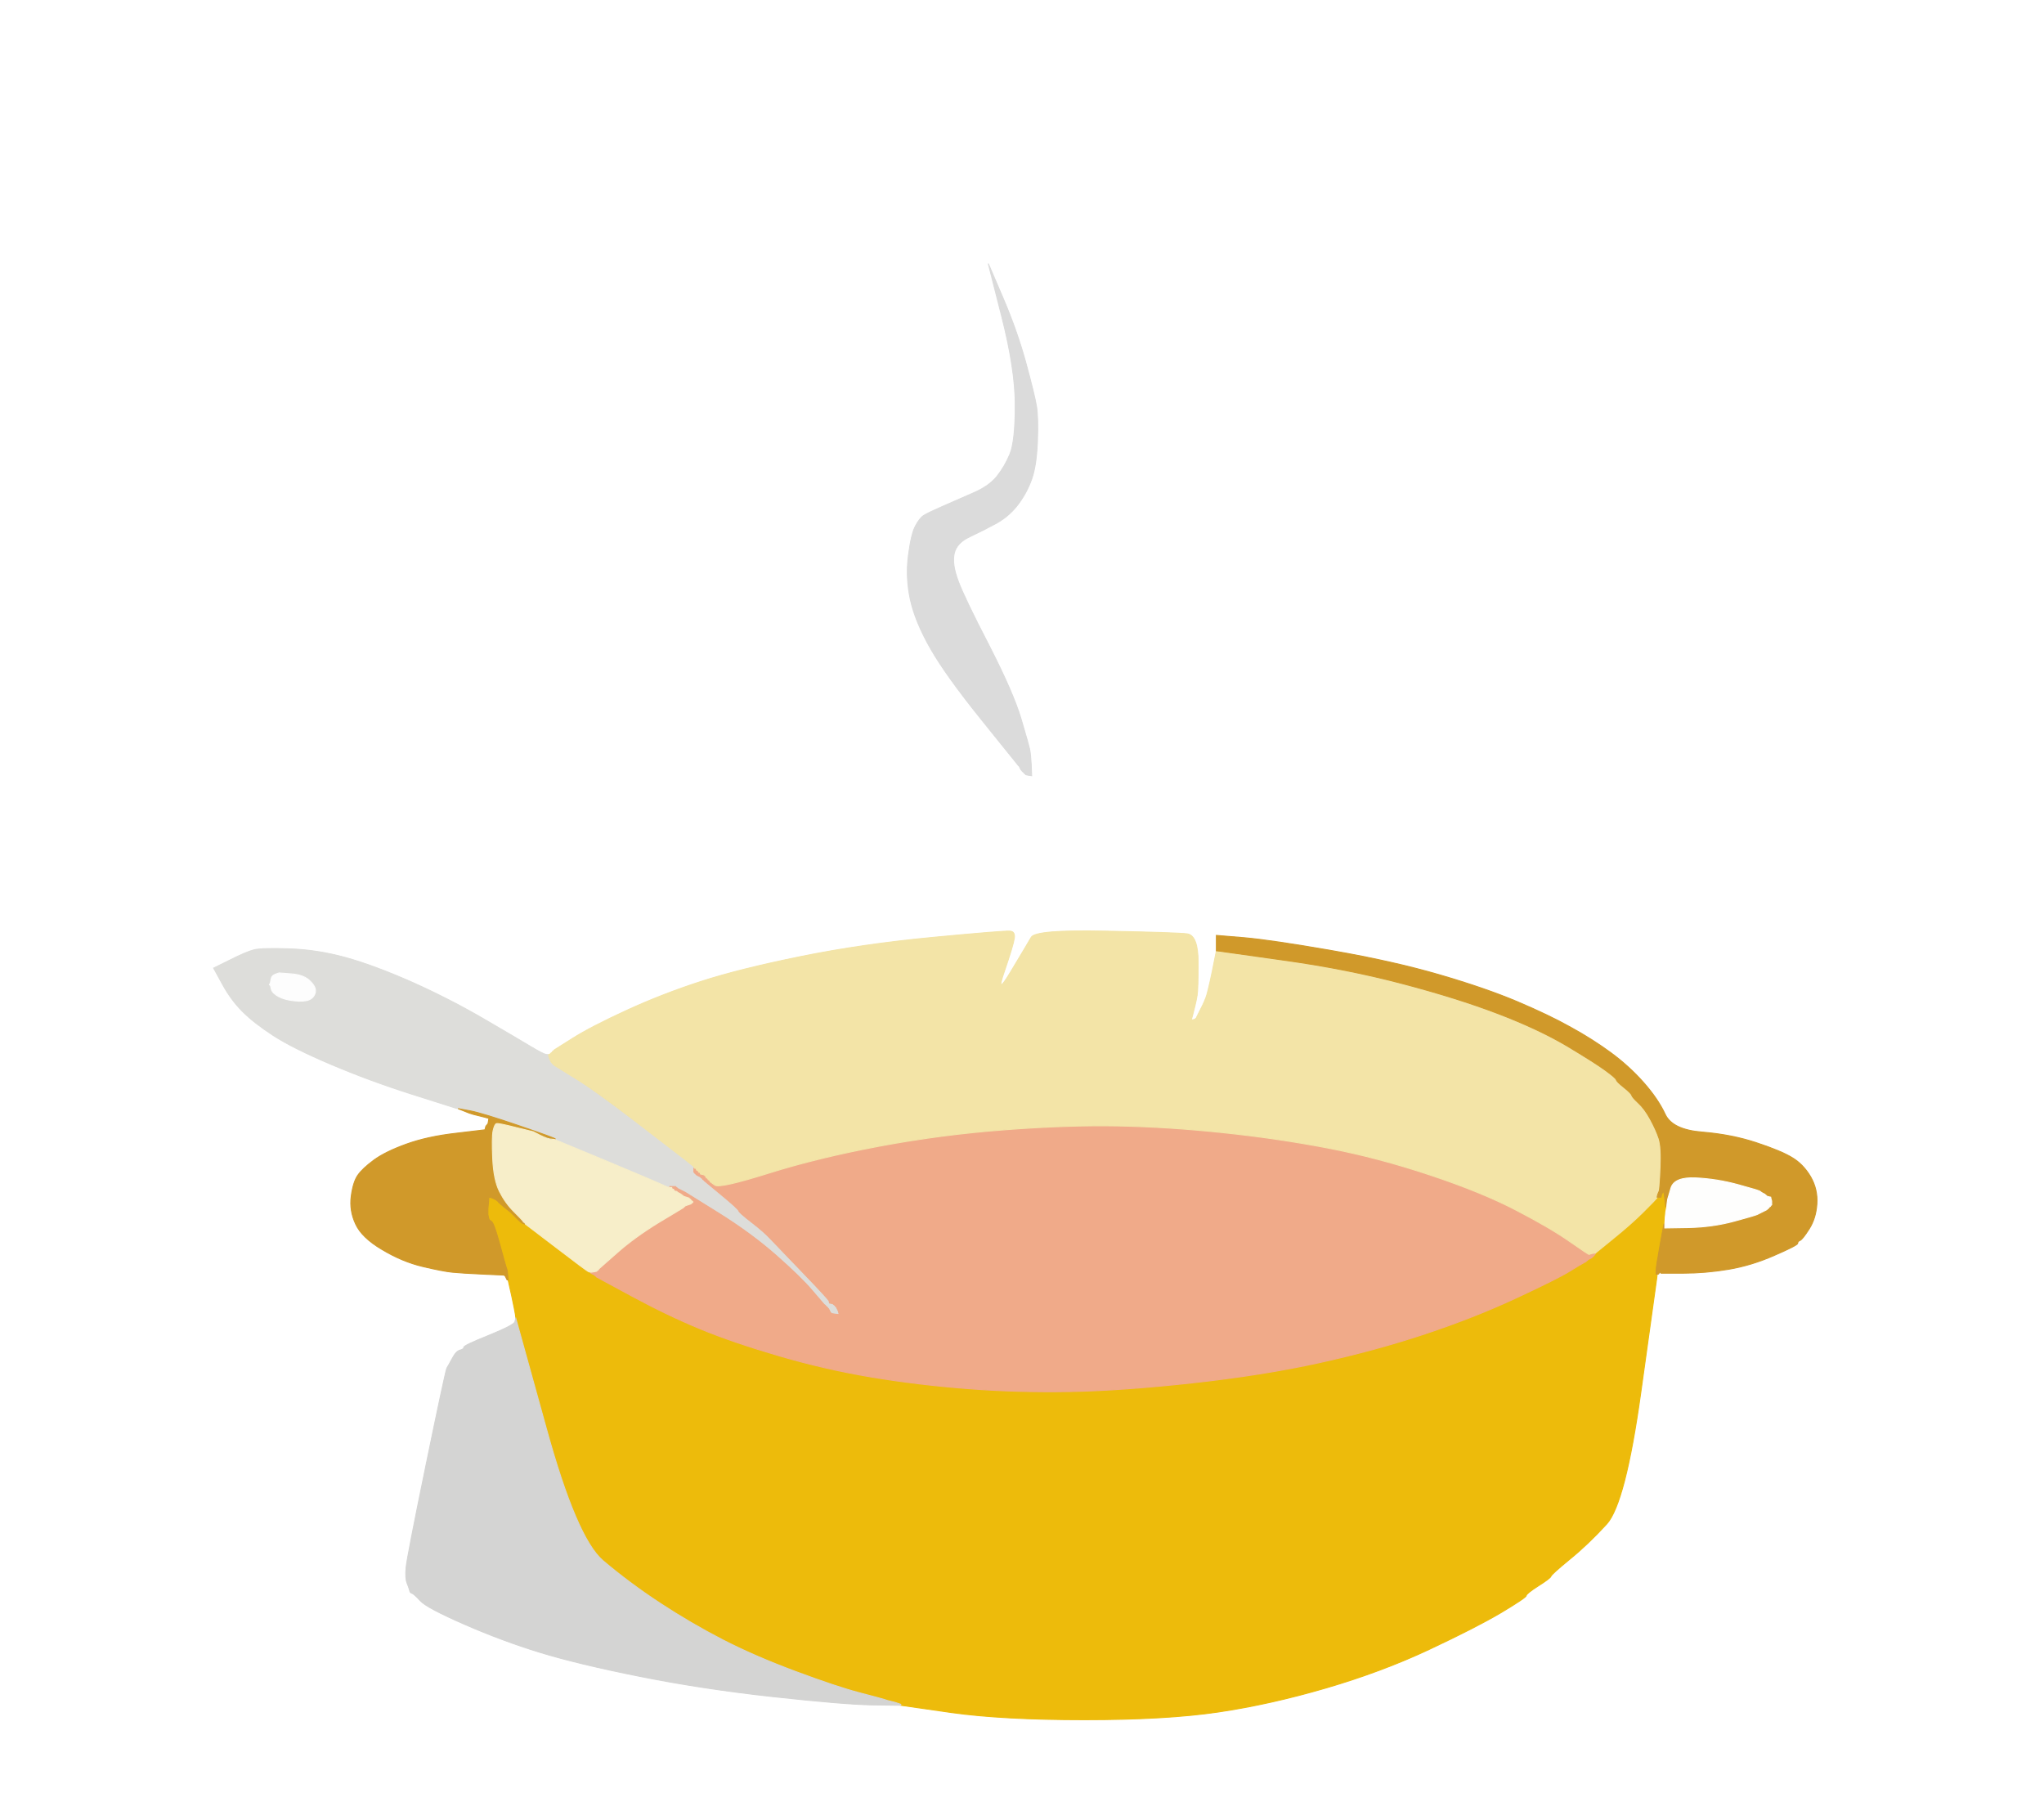
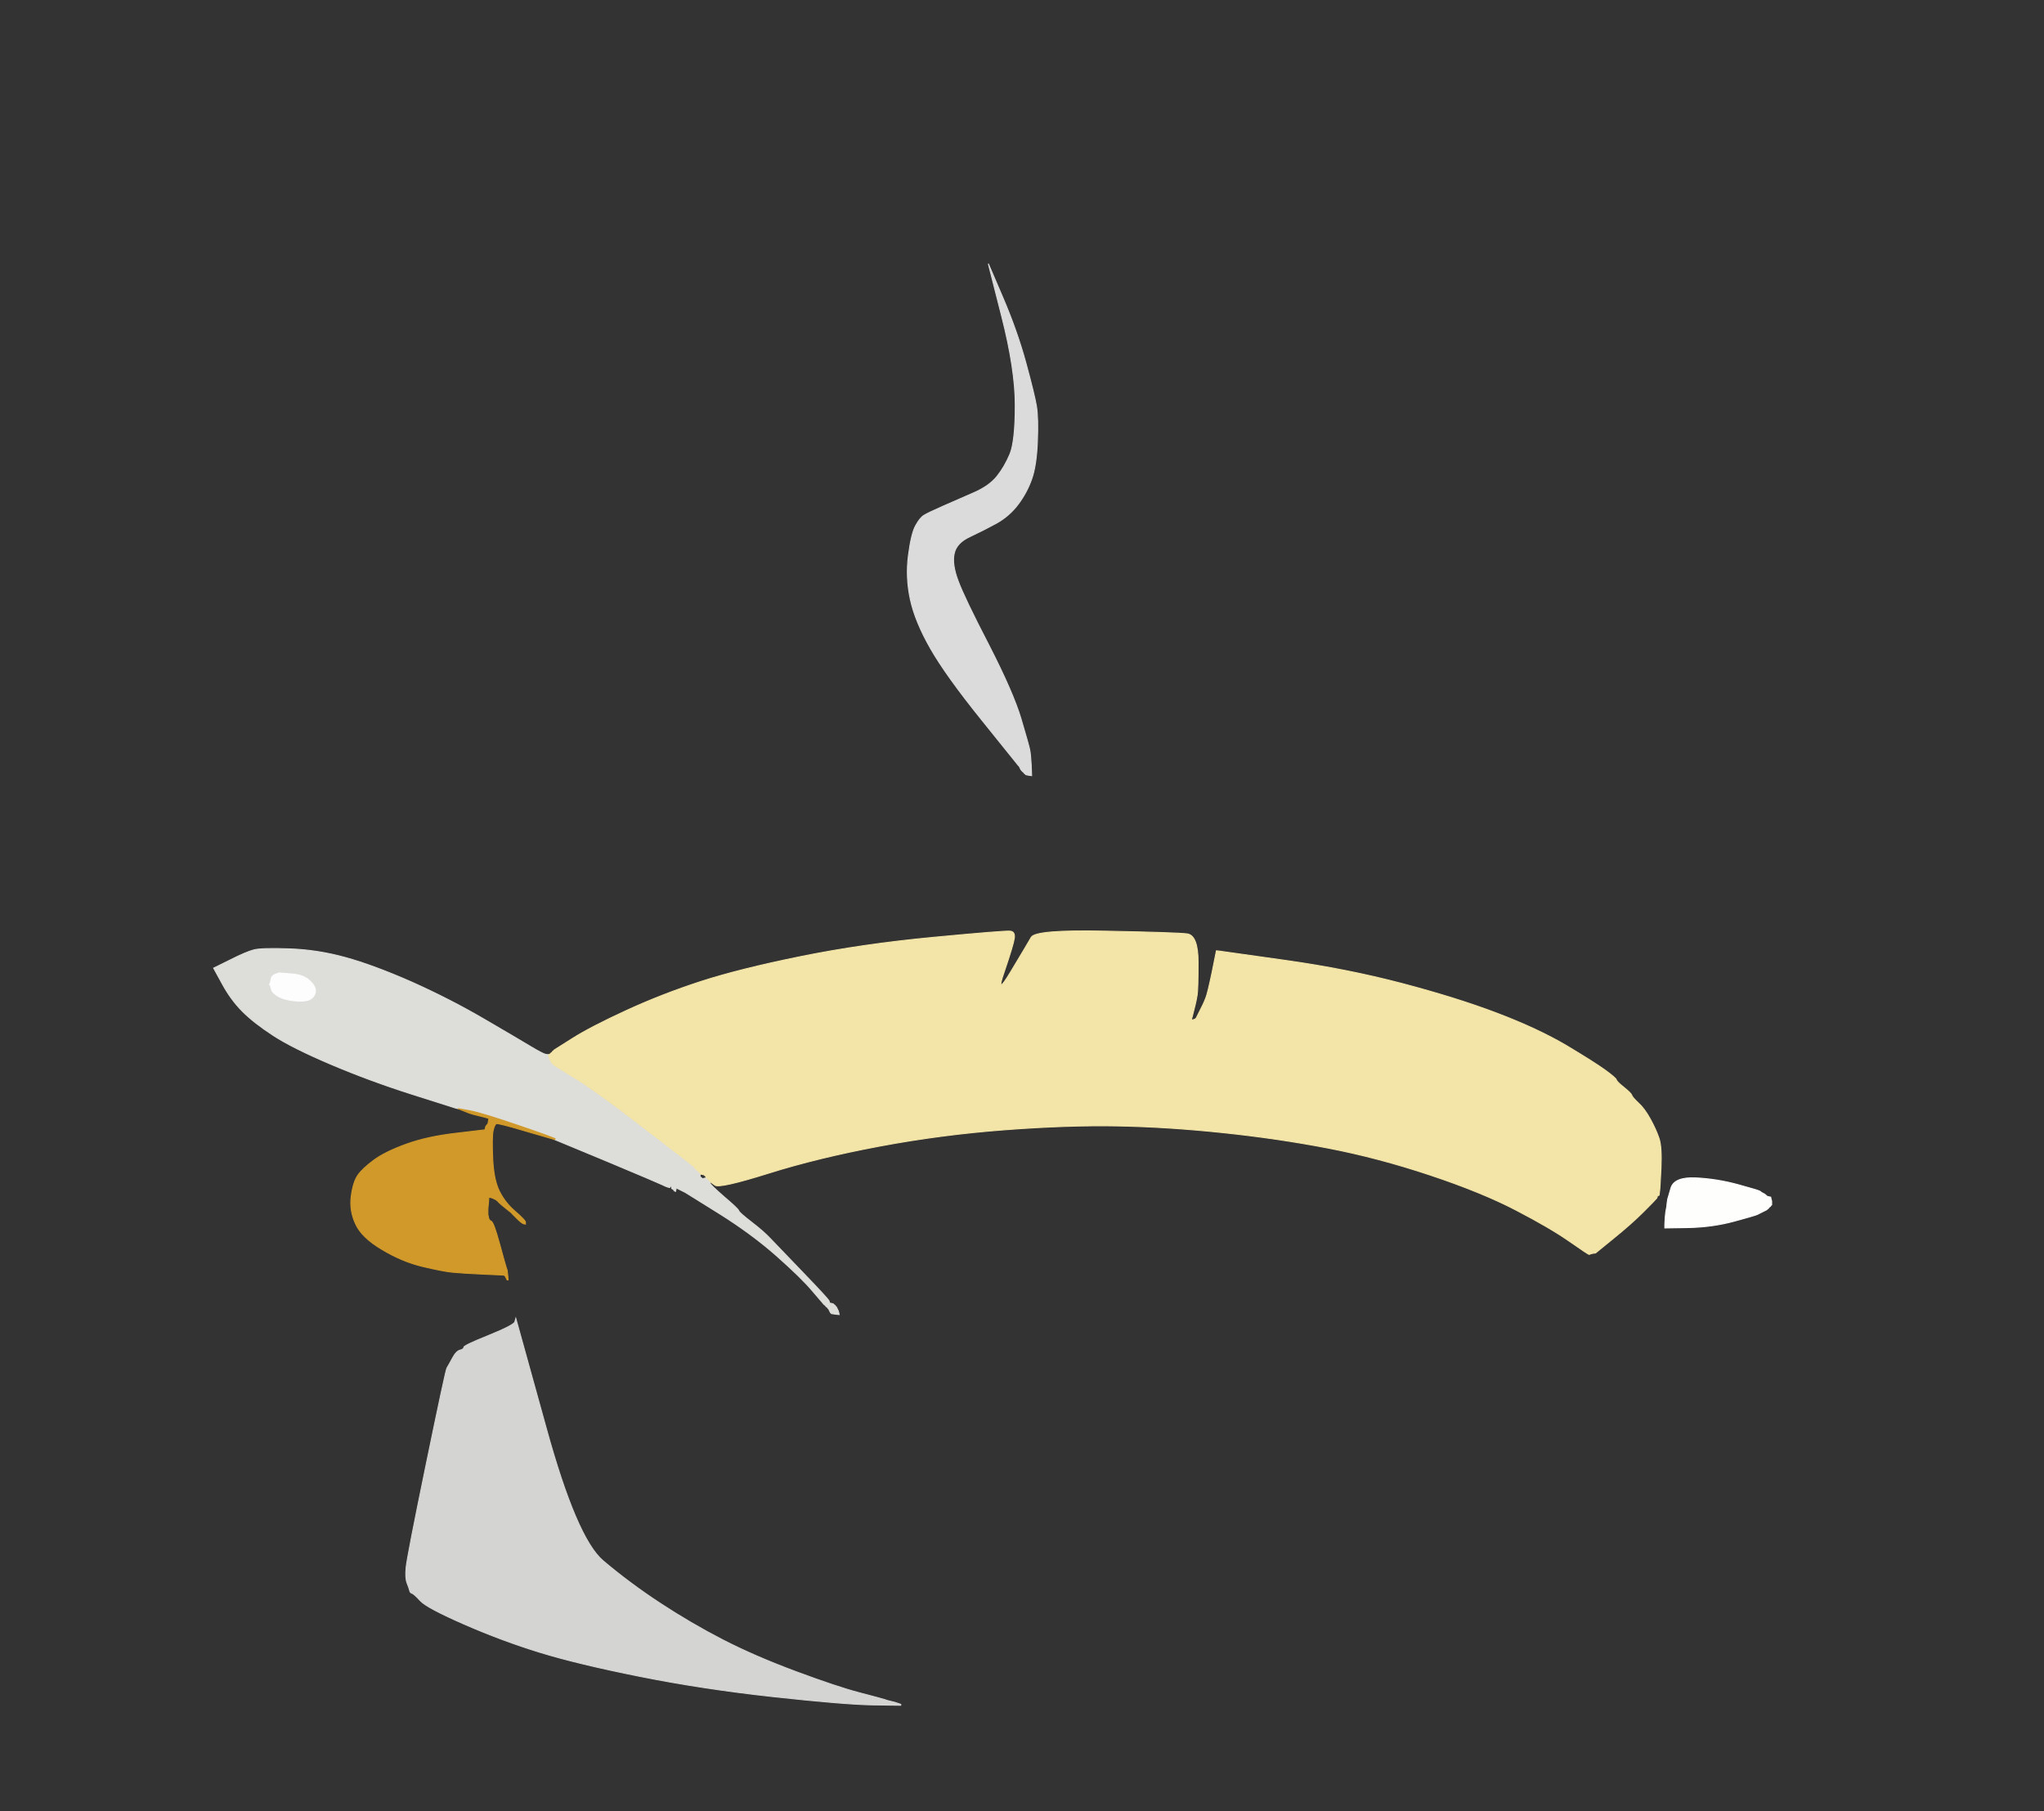
<svg xmlns="http://www.w3.org/2000/svg" width="1062" height="941">
  <rect width="100%" height="100%" fill="#333333" stroke="none" />
-   <path style="opacity:1;fill:#FFFFFF;fill-rule:evenodd;stroke:#FFFFFF;stroke-width:0.5px;stroke-linecap:butt;stroke-linejoin:miter;stroke-opacity:1;" d="M 0.0 470.5 L 0.0 0.0 L 531.0 0.0 L 1062.0 0.0 L 1062.0 470.5 L 1062.0 941.0 L 531.0 941.0 L 0.0 941.0 L 0.0 470.5 z  M 520.5 164.5 L 513.5 137.0 L 521.0 154.5 Q 528.5 172.0 533.0 188.5 Q 537.5 205.0 538.5 211.0 Q 539.5 217.0 539.0 229.5 Q 538.5 242.0 536.0 249.0 Q 533.5 256.0 529.0 262.0 Q 524.5 268.0 517.8 271.8 Q 511.0 275.5 504.0 278.8 Q 497.0 282.0 495.8 287.5 Q 494.5 293.0 497.8 301.8 Q 501.0 310.5 513.8 335.2 Q 526.5 360.0 530.5 373.5 Q 534.5 387.0 535.0 389.5 Q 535.5 392.0 535.8 397.5 L 536.0 403.0 L 534.5 402.8 L 533.0 402.5 L 532.8 402.2 L 532.5 402.0 L 532.2 401.8 L 532.0 401.5 L 531.8 401.2 L 531.5 401.0 L 531.2 400.8 L 531.0 400.5 L 530.8 400.2 L 530.5 400.0 L 530.0 399.0 L 529.5 398.0 L 529.2 397.8 Q 529.0 397.5 510.2 374.2 Q 491.5 351.0 483.5 337.0 Q 475.5 323.0 473.0 311.5 Q 470.5 300.0 472.0 288.5 Q 473.5 277.0 475.8 273.0 Q 478.0 269.0 480.0 267.8 Q 482.0 266.5 490.0 263.0 Q 498.0 259.5 506.0 256.0 Q 514.0 252.5 518.0 247.5 Q 522.0 242.5 524.8 235.8 Q 527.5 229.0 527.5 210.5 Q 527.5 192.0 520.5 164.5 z  M 621.0 522.0 L 620.5 524.0 L 620.0 526.0 L 619.5 528.0 L 619.2 529.0 L 619.0 530.0 L 620.0 529.8 L 621.0 529.5 L 621.2 529.2 L 621.5 529.0 L 622.0 528.0 L 622.5 527.0 L 623.0 526.0 L 623.5 525.0 L 624.0 524.0 L 624.5 523.0 L 625.0 522.0 Q 625.5 521.0 626.5 518.5 Q 627.5 516.0 629.8 505.0 L 632.0 494.0 L 632.0 490.0 L 632.0 486.0 L 646.5 487.2 Q 661.0 488.5 692.5 494.0 Q 724.0 499.5 748.0 506.5 Q 772.0 513.5 788.5 520.5 Q 805.0 527.5 816.2 533.8 Q 827.5 540.0 837.0 547.0 Q 846.5 554.0 854.0 562.5 Q 861.5 571.0 865.2 579.0 Q 869.0 587.0 884.5 588.2 Q 900.0 589.5 912.8 593.8 Q 925.5 598.0 931.2 601.5 Q 937.0 605.0 940.8 611.5 Q 944.5 618.0 944.0 625.5 Q 943.5 633.0 940.0 638.5 Q 936.5 644.0 935.2 644.5 Q 934.0 645.0 934.0 646.0 Q 934.0 647.0 922.0 652.2 Q 910.0 657.5 898.0 659.5 Q 886.0 661.5 874.5 661.5 L 863.0 661.5 L 862.8 661.2 L 862.5 661.0 L 862.2 661.2 L 862.0 661.5 L 861.8 661.8 L 861.5 662.0 L 861.2 662.0 L 861.0 662.0 L 860.8 664.0 Q 860.5 666.0 852.5 723.5 Q 844.5 781.0 834.8 791.8 Q 825.0 802.5 815.5 810.2 Q 806.0 818.0 805.8 819.0 Q 805.5 820.0 799.2 824.0 Q 793.0 828.0 793.0 829.0 Q 793.0 830.0 780.0 837.8 Q 767.0 845.5 742.5 857.0 Q 718.0 868.5 689.0 877.0 Q 660.0 885.5 633.0 889.5 Q 606.0 893.5 563.5 893.5 Q 521.0 893.5 494.5 889.8 L 468.0 886.0 L 453.0 885.8 Q 438.0 885.5 401.5 881.5 Q 365.0 877.5 332.5 871.0 Q 300.0 864.5 280.5 858.5 Q 261.0 852.5 241.5 844.0 Q 222.0 835.5 218.5 831.8 Q 215.0 828.0 214.0 827.8 Q 213.0 827.5 212.8 826.2 Q 212.5 825.0 211.5 822.5 Q 210.5 820.0 211.0 814.5 Q 211.5 809.0 221.5 760.5 Q 231.5 712.0 232.2 710.8 Q 233.0 709.5 235.0 705.8 Q 237.0 702.0 239.0 701.5 Q 241.0 701.0 241.0 700.0 Q 241.0 699.0 254.0 693.8 Q 267.0 688.5 267.5 686.8 L 268.0 685.0 L 267.8 683.0 Q 267.5 681.0 265.8 673.0 L 264.0 665.0 L 263.8 665.0 L 263.5 665.0 L 263.0 664.0 L 262.5 663.0 L 262.2 662.8 L 262.0 662.5 L 251.0 662.0 Q 240.0 661.5 235.0 661.0 Q 230.0 660.5 219.5 658.0 Q 209.0 655.5 198.5 649.2 Q 188.0 643.0 184.8 636.0 Q 181.5 629.0 182.5 621.5 Q 183.5 614.0 186.0 610.5 Q 188.5 607.0 194.2 602.8 Q 200.0 598.5 211.0 594.5 Q 222.0 590.5 237.0 588.8 L 252.0 587.0 L 252.2 586.0 L 252.5 585.0 L 252.8 584.8 L 253.0 584.5 L 253.2 584.2 L 253.5 584.0 L 253.8 582.5 L 254.0 581.0 L 253.0 580.8 L 252.0 580.5 L 250.0 580.0 L 248.0 579.5 L 246.0 579.0 Q 244.0 578.5 241.0 577.2 L 238.0 576.0 L 237.0 575.8 Q 236.0 575.5 214.0 568.5 Q 192.0 561.5 172.0 553.0 Q 152.0 544.5 142.0 538.0 Q 132.0 531.5 126.0 525.5 Q 120.0 519.5 115.5 511.2 L 111.0 503.0 L 119.5 498.8 Q 128.0 494.5 132.0 493.5 Q 136.0 492.5 150.5 493.0 Q 165.0 493.5 179.5 497.5 Q 194.0 501.5 213.8 510.2 Q 233.5 519.0 251.5 529.5 Q 269.5 540.0 275.8 543.8 Q 282.0 547.5 283.5 547.8 L 285.0 548.0 L 285.5 547.8 L 286.0 547.5 L 286.2 547.2 L 286.5 547.0 L 286.8 546.8 L 287.0 546.5 L 287.2 546.2 L 287.5 546.0 L 287.8 545.8 L 288.0 545.5 L 297.5 539.5 Q 307.0 533.5 325.5 525.0 Q 344.0 516.5 364.0 510.0 Q 384.0 503.5 416.0 497.0 Q 448.0 490.5 485.0 487.0 Q 522.0 483.5 524.8 483.8 Q 527.5 484.0 527.0 487.5 Q 526.5 491.0 521.8 504.8 Q 517.0 518.5 525.2 504.8 Q 533.5 491.0 535.8 487.0 Q 538.0 483.0 574.5 483.8 Q 611.0 484.5 616.8 485.2 Q 622.5 486.0 622.5 500.0 Q 622.5 514.0 622.0 517.0 Q 621.5 520.0 621.0 522.0 z  " />
  <path style="opacity:1;fill:#DDDDDA;fill-rule:evenodd;stroke:#DDDDDA;stroke-width:0.5px;stroke-linecap:butt;stroke-linejoin:miter;stroke-opacity:1;" d="M 283.5 547.8 L 285.0 548.0 L 285.2 549.0 L 285.5 550.0 L 286.0 551.0 L 286.5 552.0 L 286.8 552.2 L 287.0 552.5 L 287.2 552.8 L 287.5 553.0 L 287.8 553.2 L 288.0 553.5 L 295.2 557.8 Q 302.5 562.0 322.0 576.5 Q 341.5 591.0 352.5 599.5 Q 363.5 608.0 363.8 609.0 L 364.0 610.0 L 363.8 610.5 Q 363.5 611.0 363.8 611.2 L 364.0 611.5 L 364.2 611.8 L 364.5 612.0 L 364.8 612.2 L 365.0 612.5 L 365.8 612.2 Q 366.5 612.0 366.8 612.0 L 367.0 612.0 L 367.2 612.0 Q 367.5 612.0 367.8 612.5 L 368.0 613.0 L 368.2 613.0 Q 368.5 613.0 368.8 613.5 L 369.0 614.0 L 369.0 614.8 Q 369.0 615.5 376.2 621.8 Q 383.5 628.0 383.8 629.0 Q 384.0 630.0 390.5 635.0 Q 397.0 640.0 400.5 643.8 Q 404.0 647.5 417.2 661.2 Q 430.5 675.0 430.8 676.0 L 431.0 677.0 L 432.0 677.2 L 433.0 677.5 L 433.2 677.8 L 433.5 678.0 L 433.8 678.2 L 434.0 678.5 L 434.2 678.8 L 434.5 679.0 L 435.0 680.0 L 435.5 681.0 L 435.8 682.0 L 436.0 683.0 L 434.0 682.8 L 432.0 682.5 L 431.8 682.2 L 431.5 682.0 L 431.0 681.0 L 430.5 680.0 L 430.2 679.8 L 430.0 679.5 L 429.8 679.2 L 429.5 679.0 L 429.2 678.8 L 429.0 678.5 L 428.8 678.2 L 428.5 678.0 L 428.2 677.8 Q 428.0 677.5 422.2 670.8 Q 416.5 664.0 403.5 652.5 Q 390.5 641.0 373.2 630.2 L 356.0 619.5 L 355.0 619.0 L 354.0 618.5 L 353.0 618.0 L 352.0 617.5 L 351.8 617.2 L 351.5 617.0 L 351.2 618.0 L 351.0 619.0 L 350.5 618.8 Q 350.0 618.5 350.0 618.2 L 350.0 618.0 L 349.5 617.8 L 349.0 617.5 L 349.0 617.2 L 349.0 617.0 L 348.8 616.5 Q 348.5 616.0 348.2 616.5 L 348.0 617.0 L 347.0 616.8 Q 346.0 616.5 344.0 615.5 Q 342.0 614.5 315.0 603.2 L 288.0 592.0 L 288.5 591.8 Q 289.0 591.5 283.0 589.8 L 277.0 588.0 L 277.0 587.8 Q 277.0 587.5 264.0 583.0 Q 251.0 578.5 244.5 577.2 L 238.0 576.0 L 237.0 575.8 Q 236.0 575.5 214.0 568.5 Q 192.0 561.5 172.0 553.0 Q 152.0 544.5 142.0 538.0 Q 132.0 531.5 126.0 525.5 Q 120.0 519.5 115.5 511.2 L 111.0 503.0 L 119.5 498.8 Q 128.0 494.5 132.0 493.5 Q 136.0 492.5 150.5 493.0 Q 165.0 493.5 179.5 497.5 Q 194.0 501.5 213.8 510.2 Q 233.5 519.0 251.5 529.5 Q 269.5 540.0 275.8 543.8 Q 282.0 547.5 283.5 547.8 z  M 143.0 506.2 L 145.0 505.5 L 151.5 506.0 Q 158.0 506.5 161.2 509.8 Q 164.5 513.0 163.8 515.8 Q 163.0 518.5 160.5 519.5 Q 158.0 520.5 153.0 520.0 Q 148.0 519.5 144.8 517.8 Q 141.5 516.0 141.0 514.0 L 140.5 512.0 L 140.2 511.8 L 140.0 511.5 L 140.2 511.2 Q 140.5 511.0 140.8 509.0 Q 141.0 507.0 143.0 506.2 z  " />
-   <path style="opacity:1;fill:#EDBB0B;fill-rule:evenodd;stroke:#EDBB0B;stroke-width:0.5px;stroke-linecap:butt;stroke-linejoin:miter;stroke-opacity:1;" d="M 863.8 619.8 L 864.0 619.5 L 864.2 619.2 L 864.5 619.0 L 865.0 623.0 L 865.5 627.0 L 865.8 627.0 L 866.0 627.0 L 865.8 628.0 Q 865.5 629.0 865.2 632.5 L 865.0 636.0 L 864.8 636.0 L 864.5 636.0 L 862.5 647.0 Q 860.5 658.0 860.5 660.0 L 860.5 662.0 L 860.8 662.0 L 861.0 662.0 L 860.8 664.0 Q 860.5 666.0 852.5 723.5 Q 844.5 781.0 834.8 791.8 Q 825.0 802.5 815.5 810.2 Q 806.0 818.0 805.8 819.0 Q 805.5 820.0 799.2 824.0 Q 793.0 828.0 793.0 829.0 Q 793.0 830.0 780.0 837.8 Q 767.0 845.5 742.5 857.0 Q 718.0 868.5 689.0 877.0 Q 660.0 885.5 633.0 889.5 Q 606.0 893.5 563.5 893.5 Q 521.0 893.5 494.5 889.8 L 468.0 886.0 L 468.0 885.8 L 468.0 885.5 L 466.5 885.0 L 465.0 884.5 L 463.0 884.0 L 461.0 883.5 L 459.5 883.0 Q 458.0 882.5 446.5 879.5 Q 435.0 876.5 413.5 868.5 Q 392.0 860.5 375.5 852.0 Q 359.0 843.5 343.0 833.0 Q 327.0 822.5 313.2 810.8 Q 299.5 799.0 283.8 742.0 L 268.0 685.0 L 267.8 683.0 Q 267.5 681.0 265.8 673.0 L 264.0 665.0 L 263.8 662.5 L 263.5 660.0 L 263.0 658.5 Q 262.5 657.0 259.5 646.0 Q 256.5 635.0 255.2 634.5 Q 254.0 634.0 253.8 632.5 L 253.5 631.0 L 253.5 629.5 L 253.5 628.0 L 253.5 625.0 L 253.5 622.0 L 253.2 621.0 L 253.0 620.0 L 254.0 620.0 L 255.0 620.0 L 255.2 621.0 L 255.5 622.0 L 255.8 622.2 L 256.0 622.5 L 257.0 623.0 L 258.0 623.5 L 258.2 623.8 L 258.5 624.0 L 258.8 624.2 L 259.0 624.5 L 259.2 624.8 L 259.5 625.0 L 259.8 625.2 L 260.0 625.5 L 262.8 627.8 Q 265.5 630.0 265.8 630.2 L 266.0 630.5 L 268.0 632.5 Q 270.0 634.5 271.0 634.8 L 272.0 635.0 L 272.0 635.2 Q 272.0 635.5 272.5 635.8 L 273.0 636.0 L 289.0 648.2 Q 305.0 660.5 306.0 660.8 L 307.0 661.0 L 307.0 661.2 L 307.0 661.5 L 308.0 662.0 L 309.0 662.5 L 309.2 662.8 L 309.5 663.0 L 309.8 663.2 L 310.0 663.5 L 328.5 673.5 Q 347.0 683.5 364.0 690.5 Q 381.0 697.5 405.0 704.5 Q 429.0 711.5 453.0 715.5 Q 477.0 719.5 503.0 721.5 Q 529.0 723.5 556.0 723.0 Q 583.0 722.5 619.5 718.5 Q 656.0 714.5 685.5 708.0 Q 715.0 701.5 740.5 693.0 Q 766.0 684.5 787.5 674.5 Q 809.0 664.5 815.5 660.5 Q 822.0 656.5 823.0 656.0 L 824.0 655.5 L 824.2 655.2 L 824.5 655.0 L 824.8 654.8 L 825.0 654.5 L 826.0 654.0 L 827.0 653.5 L 827.2 653.2 L 827.5 653.0 L 827.8 652.8 L 828.0 652.5 L 828.2 652.2 L 828.5 652.0 L 828.8 651.5 L 829.0 651.0 L 838.2 643.5 Q 847.5 636.0 854.0 629.5 Q 860.5 623.0 860.8 622.5 L 861.0 622.0 L 861.2 622.0 Q 861.5 622.0 861.8 621.5 L 862.0 621.0 L 862.5 620.8 Q 863.0 620.5 863.2 620.2 L 863.5 620.0 L 863.8 619.8 z  " />
-   <path style="opacity:1;fill:#F0AA89;fill-rule:evenodd;stroke:#F0AA89;stroke-width:0.5px;stroke-linecap:butt;stroke-linejoin:miter;stroke-opacity:1;" d="M 827.5 651.2 L 829.0 651.0 L 828.8 651.5 L 828.5 652.0 L 828.2 652.2 L 828.0 652.5 L 827.8 652.8 L 827.5 653.0 L 827.2 653.2 L 827.0 653.5 L 826.0 654.0 L 825.0 654.5 L 824.8 654.8 L 824.5 655.0 L 824.2 655.2 L 824.0 655.5 L 823.0 656.0 Q 822.0 656.5 815.5 660.5 Q 809.0 664.5 787.5 674.5 Q 766.0 684.5 740.5 693.0 Q 715.0 701.5 685.5 708.0 Q 656.0 714.5 619.5 718.5 Q 583.0 722.5 556.0 723.0 Q 529.0 723.5 503.0 721.5 Q 477.0 719.5 453.0 715.5 Q 429.0 711.5 405.0 704.5 Q 381.0 697.5 364.0 690.5 Q 347.0 683.5 328.5 673.5 L 310.0 663.5 L 309.8 663.2 L 309.5 663.0 L 309.2 662.8 L 309.0 662.5 L 308.0 662.0 L 307.0 661.5 L 307.0 661.2 L 307.0 661.0 L 308.5 660.8 L 310.0 660.5 L 310.2 660.2 L 310.5 660.0 L 310.8 659.8 L 311.0 659.5 L 311.2 659.2 Q 311.5 659.0 320.5 651.0 Q 329.5 643.0 342.2 635.2 L 355.0 627.5 L 355.2 627.2 L 355.5 627.0 L 355.8 626.8 L 356.0 626.5 L 357.5 626.0 L 359.0 625.5 L 359.2 625.2 L 359.5 625.0 L 359.8 624.8 L 360.0 624.5 L 359.8 624.2 L 359.5 624.0 L 359.2 623.8 L 359.0 623.5 L 358.8 623.2 L 358.5 623.0 L 358.2 622.8 L 358.0 622.5 L 356.5 622.0 L 355.0 621.5 L 354.8 621.2 L 354.5 621.0 L 354.2 620.8 Q 354.0 620.5 353.0 620.0 L 352.0 619.5 L 351.8 619.2 L 351.5 619.0 L 351.2 619.0 L 351.0 619.0 L 350.8 618.5 L 350.5 618.0 L 350.2 618.0 L 350.0 618.0 L 349.5 617.8 L 349.0 617.5 L 349.0 617.2 L 349.0 617.0 L 348.5 617.0 L 348.0 617.0 L 348.0 616.8 L 348.0 616.5 L 349.5 616.5 L 351.0 616.5 L 351.2 616.8 L 351.5 617.0 L 351.8 617.2 L 352.0 617.5 L 353.0 618.0 L 354.0 618.5 L 355.0 619.0 L 356.0 619.5 L 373.2 630.2 Q 390.5 641.0 403.5 652.5 Q 416.5 664.0 422.2 670.8 Q 428.0 677.5 428.2 677.8 L 428.5 678.0 L 428.8 678.2 L 429.0 678.5 L 429.2 678.8 L 429.5 679.0 L 429.8 679.2 L 430.0 679.5 L 430.2 679.8 L 430.5 680.0 L 431.0 681.0 L 431.5 682.0 L 431.8 682.2 L 432.0 682.5 L 434.0 682.8 L 436.0 683.0 L 435.8 682.0 L 435.5 681.0 L 435.0 680.0 L 434.5 679.0 L 434.2 678.8 L 434.0 678.5 L 433.8 678.2 L 433.5 678.0 L 433.2 677.8 L 433.0 677.5 L 432.0 677.2 L 431.0 677.0 L 430.8 676.0 Q 430.5 675.0 417.2 661.2 Q 404.0 647.5 400.5 643.8 Q 397.0 640.0 390.5 635.0 Q 384.0 630.0 383.8 629.0 Q 383.5 628.0 374.8 620.8 L 366.0 613.5 L 365.8 613.2 L 365.5 613.0 L 365.2 612.8 L 365.0 612.5 L 364.8 612.2 L 364.5 612.0 L 364.2 611.8 L 364.0 611.5 L 363.0 611.0 L 362.0 610.5 L 361.8 610.2 L 361.5 610.0 L 361.2 609.8 L 361.0 609.5 L 360.8 609.2 L 360.5 609.0 L 360.5 608.0 L 360.5 607.0 L 360.8 607.0 L 361.0 607.0 L 361.2 607.0 L 361.5 607.0 L 361.8 607.5 L 362.0 608.0 L 362.2 608.0 L 362.5 608.0 L 362.8 608.5 L 363.0 609.0 L 363.2 609.0 L 363.5 609.0 L 363.8 609.5 L 364.0 610.0 L 365.0 610.2 L 366.0 610.5 L 366.2 610.8 L 366.5 611.0 L 366.8 611.5 L 367.0 612.0 L 367.2 612.0 Q 367.5 612.0 367.8 612.5 L 368.0 613.0 L 368.2 613.0 Q 368.5 613.0 368.8 613.5 L 369.0 614.0 L 371.5 615.8 Q 374.0 617.5 399.5 609.5 Q 425.0 601.5 457.0 595.5 Q 489.0 589.5 522.0 587.0 Q 555.0 584.5 581.0 585.0 Q 607.0 585.5 635.5 588.5 Q 664.0 591.5 690.0 596.5 Q 716.0 601.5 743.0 610.5 Q 770.0 619.5 787.8 628.8 Q 805.5 638.0 815.5 645.0 Q 825.5 652.0 825.8 651.8 Q 826.0 651.5 827.5 651.2 z  " />
  <path style="opacity:1;fill:#F3E4A7;fill-rule:evenodd;stroke:#F3E4A7;stroke-width:0.5px;stroke-linecap:butt;stroke-linejoin:miter;stroke-opacity:1;" d="M 621.0 522.0 L 620.5 524.0 L 620.0 526.0 L 619.5 528.0 L 619.2 529.0 L 619.0 530.0 L 620.0 529.8 L 621.0 529.5 L 621.2 529.2 L 621.5 529.0 L 622.0 528.0 L 622.5 527.0 L 623.0 526.0 L 623.5 525.0 L 624.0 524.0 L 624.5 523.0 L 625.0 522.0 Q 625.5 521.0 626.5 518.5 Q 627.5 516.0 629.8 505.0 L 632.0 494.0 L 634.0 494.2 L 636.0 494.5 L 668.0 499.0 Q 700.0 503.5 728.5 511.0 Q 757.0 518.5 778.0 526.5 Q 799.0 534.5 813.8 543.2 Q 828.5 552.0 834.0 556.0 Q 839.5 560.0 839.8 561.0 Q 840.0 562.0 843.8 565.0 Q 847.5 568.0 847.8 569.0 Q 848.0 570.0 851.2 573.0 Q 854.5 576.0 857.5 581.5 Q 860.5 587.0 862.0 591.5 Q 863.5 596.0 863.0 607.0 Q 862.5 618.0 862.2 619.5 L 862.0 621.0 L 861.5 621.2 Q 861.0 621.5 861.0 621.8 L 861.0 622.0 L 860.8 622.5 Q 860.5 623.0 854.0 629.5 Q 847.5 636.0 838.2 643.5 L 829.0 651.0 L 827.5 651.2 Q 826.0 651.5 825.8 651.8 Q 825.5 652.0 815.5 645.0 Q 805.5 638.0 787.8 628.8 Q 770.0 619.5 743.0 610.5 Q 716.0 601.5 690.0 596.5 Q 664.0 591.5 635.5 588.5 Q 607.0 585.5 581.0 585.0 Q 555.0 584.5 522.0 587.0 Q 489.0 589.5 457.0 595.5 Q 425.0 601.5 399.5 609.5 Q 374.0 617.5 371.5 615.8 L 369.0 614.0 L 368.8 613.5 Q 368.5 613.0 368.2 613.0 L 368.0 613.0 L 367.8 612.5 Q 367.5 612.0 367.2 612.0 L 367.0 612.0 L 366.8 611.5 L 366.5 611.0 L 366.2 610.8 L 366.0 610.5 L 365.0 610.2 L 364.0 610.0 L 363.8 609.5 L 363.5 609.0 L 363.2 609.0 L 363.0 609.0 L 362.8 608.5 L 362.5 608.0 L 362.2 608.0 L 362.0 608.0 L 361.8 607.5 L 361.5 607.0 L 361.2 607.0 L 361.0 607.0 L 360.8 606.5 Q 360.5 606.0 356.0 602.5 Q 351.5 599.0 330.0 582.5 Q 308.5 566.0 298.2 559.8 L 288.0 553.5 L 287.8 553.2 L 287.5 553.0 L 287.2 552.8 L 287.0 552.5 L 286.8 552.2 L 286.5 552.0 L 286.0 551.0 L 285.5 550.0 L 285.2 549.0 L 285.0 548.0 L 285.5 547.8 L 286.0 547.5 L 286.2 547.2 L 286.5 547.0 L 286.8 546.8 L 287.0 546.5 L 287.2 546.2 L 287.5 546.0 L 287.8 545.8 L 288.0 545.5 L 297.5 539.5 Q 307.0 533.5 325.5 525.0 Q 344.0 516.5 364.0 510.0 Q 384.0 503.5 416.0 497.0 Q 448.0 490.5 485.0 487.0 Q 522.0 483.5 524.8 483.8 Q 527.5 484.0 527.0 487.5 Q 526.5 491.0 521.8 504.8 Q 517.0 518.5 525.2 504.8 Q 533.5 491.0 535.8 487.0 Q 538.0 483.0 574.5 483.8 Q 611.0 484.5 616.8 485.2 Q 622.5 486.0 622.5 500.0 Q 622.5 514.0 622.0 517.0 Q 621.5 520.0 621.0 522.0 z  " />
-   <path style="opacity:1;fill:#D0992A;fill-rule:evenodd;stroke:#D0992A;stroke-width:0.5px;stroke-linecap:butt;stroke-linejoin:miter;stroke-opacity:1;" d="M 632.0 490.0 L 632.0 486.0 L 646.5 487.2 Q 661.0 488.5 692.5 494.0 Q 724.0 499.5 748.0 506.5 Q 772.0 513.5 788.5 520.5 Q 805.0 527.5 816.2 533.8 Q 827.5 540.0 837.0 547.0 Q 846.5 554.0 854.0 562.5 Q 861.5 571.0 865.2 579.0 Q 869.0 587.0 884.5 588.2 Q 900.0 589.5 912.8 593.8 Q 925.5 598.0 931.2 601.5 Q 937.0 605.0 940.8 611.5 Q 944.5 618.0 944.0 625.5 Q 943.5 633.0 940.0 638.5 Q 936.5 644.0 935.2 644.5 Q 934.0 645.0 934.0 646.0 Q 934.0 647.0 922.0 652.2 Q 910.0 657.5 898.0 659.5 Q 886.0 661.5 874.5 661.5 L 863.0 661.5 L 862.8 661.2 L 862.5 661.0 L 862.2 661.2 L 862.0 661.5 L 861.8 661.8 L 861.5 662.0 L 861.2 662.0 L 861.0 662.0 L 860.8 662.0 L 860.5 662.0 L 860.5 660.0 Q 860.5 658.0 862.5 647.0 L 864.5 636.0 L 864.8 636.0 L 865.0 636.0 L 865.0 637.0 L 865.0 638.0 L 877.5 637.8 Q 890.0 637.5 901.0 634.5 Q 912.0 631.5 913.0 631.0 Q 914.0 630.5 915.0 630.0 L 916.0 629.5 L 917.0 629.0 L 918.0 628.5 L 918.2 628.2 L 918.5 628.0 L 918.8 627.8 L 919.0 627.5 L 919.2 627.2 L 919.5 627.0 L 919.8 626.8 L 920.0 626.5 L 920.2 626.2 L 920.5 626.0 L 920.5 625.0 L 920.5 624.0 L 920.2 623.0 L 920.0 622.0 L 919.0 621.8 L 918.0 621.5 L 917.8 621.2 L 917.5 621.0 L 917.2 620.8 L 917.0 620.5 L 916.0 620.0 Q 915.0 619.5 914.5 619.0 Q 914.0 618.5 903.0 615.5 Q 892.0 612.5 881.0 612.0 Q 870.0 611.5 868.2 617.2 L 866.5 623.0 L 866.2 625.0 L 866.0 627.0 L 865.8 627.0 L 865.5 627.0 L 865.0 623.0 L 864.5 619.0 L 864.2 619.2 L 864.0 619.5 L 863.8 619.8 L 863.5 620.0 L 863.2 621.0 L 863.0 622.0 L 862.0 622.0 L 861.0 622.0 L 861.2 621.0 Q 861.5 620.0 862.0 619.0 Q 862.5 618.0 863.0 607.0 Q 863.5 596.0 862.0 591.5 Q 860.5 587.0 857.5 581.5 Q 854.5 576.0 851.2 573.0 Q 848.0 570.0 847.8 569.0 Q 847.5 568.0 843.8 565.0 Q 840.0 562.0 839.8 561.0 Q 839.5 560.0 834.0 556.0 Q 828.5 552.0 813.8 543.2 Q 799.0 534.5 778.0 526.5 Q 757.0 518.5 728.5 511.0 Q 700.0 503.5 668.0 499.0 L 636.0 494.5 L 634.0 494.2 L 632.0 494.0 L 632.0 490.0 z  " />
  <path style="opacity:1;fill:#D4D4D3;fill-rule:evenodd;stroke:#D4D4D3;stroke-width:0.5px;stroke-linecap:butt;stroke-linejoin:miter;stroke-opacity:1;" d="M 267.5 686.8 L 268.0 685.0 L 283.8 742.0 Q 299.5 799.0 313.2 810.8 Q 327.0 822.5 343.0 833.0 Q 359.0 843.5 375.5 852.0 Q 392.0 860.5 413.5 868.5 Q 435.0 876.5 446.5 879.5 Q 458.0 882.5 459.5 883.0 L 461.0 883.5 L 463.0 884.0 L 465.0 884.5 L 466.5 885.0 L 468.0 885.5 L 468.0 885.8 L 468.0 886.0 L 453.0 885.8 Q 438.0 885.5 401.5 881.5 Q 365.0 877.5 332.5 871.0 Q 300.0 864.5 280.5 858.5 Q 261.0 852.5 241.5 844.0 Q 222.0 835.5 218.5 831.8 Q 215.0 828.0 214.0 827.8 Q 213.0 827.5 212.8 826.2 Q 212.5 825.0 211.5 822.5 Q 210.5 820.0 211.0 814.5 Q 211.5 809.0 221.5 760.5 Q 231.5 712.0 232.2 710.8 Q 233.0 709.5 235.0 705.8 Q 237.0 702.0 239.0 701.5 Q 241.0 701.0 241.0 700.0 Q 241.0 699.0 254.0 693.8 Q 267.0 688.5 267.5 686.8 z  " />
  <path style="opacity:1;fill:#D0992A;fill-rule:evenodd;stroke:#D0992A;stroke-width:0.5px;stroke-linecap:butt;stroke-linejoin:miter;stroke-opacity:1;" d="M 288.5 591.8 L 288.0 592.0 L 273.5 587.8 Q 259.0 583.5 258.0 583.8 Q 257.0 584.0 256.2 587.5 Q 255.5 591.0 256.0 602.0 Q 256.5 613.0 259.5 619.0 Q 262.5 625.0 267.8 629.5 Q 273.0 634.0 273.0 635.0 L 273.0 636.0 L 272.0 635.8 Q 271.0 635.5 268.5 633.0 L 266.0 630.5 L 265.8 630.2 Q 265.5 630.0 262.8 627.8 L 260.0 625.5 L 259.8 625.2 L 259.5 625.0 L 259.2 624.8 L 259.0 624.5 L 258.8 624.2 L 258.5 624.0 L 258.2 623.8 L 258.0 623.5 L 257.0 623.0 L 256.0 622.5 L 255.0 622.2 L 254.0 622.0 L 253.8 625.0 L 253.5 628.0 L 253.5 629.5 L 253.5 631.0 L 253.8 632.5 Q 254.0 634.0 255.2 634.5 Q 256.5 635.0 259.5 646.0 Q 262.5 657.0 263.0 658.5 L 263.5 660.0 L 263.8 662.5 L 264.0 665.0 L 263.8 665.0 L 263.5 665.0 L 263.0 664.0 L 262.5 663.0 L 262.2 662.8 L 262.0 662.5 L 251.0 662.0 Q 240.0 661.5 235.0 661.0 Q 230.0 660.5 219.5 658.0 Q 209.0 655.5 198.5 649.2 Q 188.0 643.0 184.8 636.0 Q 181.5 629.0 182.5 621.5 Q 183.5 614.0 186.0 610.5 Q 188.5 607.0 194.2 602.8 Q 200.0 598.5 211.0 594.5 Q 222.0 590.5 237.0 588.8 L 252.0 587.0 L 252.2 586.0 L 252.5 585.0 L 252.8 584.8 L 253.0 584.5 L 253.2 584.2 L 253.5 584.0 L 253.8 582.5 L 254.0 581.0 L 253.0 580.8 L 252.0 580.5 L 250.0 580.0 L 248.0 579.5 L 246.0 579.0 Q 244.0 578.5 241.0 577.2 L 238.0 576.0 L 244.5 577.2 Q 251.0 578.5 270.0 585.0 Q 289.0 591.5 288.5 591.8 z  " />
  <path style="opacity:1;fill:#DBDBDB;fill-rule:evenodd;stroke:#DBDBDB;stroke-width:0.5px;stroke-linecap:butt;stroke-linejoin:miter;stroke-opacity:1;" d="M 520.5 164.5 L 513.5 137.0 L 521.0 154.5 Q 528.5 172.0 533.0 188.5 Q 537.5 205.0 538.5 211.0 Q 539.5 217.0 539.0 229.5 Q 538.5 242.0 536.0 249.0 Q 533.5 256.0 529.0 262.0 Q 524.5 268.0 517.8 271.8 Q 511.0 275.5 504.0 278.8 Q 497.0 282.0 495.8 287.5 Q 494.5 293.0 497.8 301.8 Q 501.0 310.5 513.8 335.2 Q 526.5 360.0 530.5 373.5 Q 534.5 387.0 535.0 389.5 Q 535.5 392.0 535.8 397.5 L 536.0 403.0 L 534.5 402.8 L 533.0 402.5 L 532.8 402.2 L 532.5 402.0 L 532.2 401.8 L 532.0 401.5 L 531.8 401.2 L 531.5 401.0 L 531.2 400.8 L 531.0 400.5 L 530.8 400.2 L 530.5 400.0 L 530.0 399.0 L 529.5 398.0 L 529.2 397.8 Q 529.0 397.5 510.2 374.2 Q 491.5 351.0 483.5 337.0 Q 475.5 323.0 473.0 311.5 Q 470.5 300.0 472.0 288.5 Q 473.5 277.0 475.8 273.0 Q 478.0 269.0 480.0 267.8 Q 482.0 266.5 490.0 263.0 Q 498.0 259.5 506.0 256.0 Q 514.0 252.5 518.0 247.5 Q 522.0 242.5 524.8 235.8 Q 527.5 229.0 527.5 210.5 Q 527.5 192.0 520.5 164.5 z  " />
  <path style="opacity:1;fill:#FEFEFD;fill-rule:evenodd;stroke:#FEFEFD;stroke-width:0.5px;stroke-linecap:butt;stroke-linejoin:miter;stroke-opacity:1;" d="M 916.0 620.0 L 917.0 620.5 L 917.2 620.8 L 917.5 621.0 L 917.8 621.2 L 918.0 621.5 L 919.0 621.8 L 920.0 622.0 L 920.2 623.0 L 920.5 624.0 L 920.5 625.0 L 920.5 626.0 L 920.2 626.2 L 920.0 626.5 L 919.8 626.8 L 919.5 627.0 L 919.2 627.2 L 919.0 627.5 L 918.8 627.8 L 918.5 628.0 L 918.2 628.2 L 918.0 628.5 L 917.0 629.0 L 916.0 629.5 L 915.0 630.0 Q 914.0 630.5 913.0 631.0 Q 912.0 631.5 901.0 634.5 Q 890.0 637.5 877.5 637.8 L 865.0 638.0 L 865.0 637.0 L 865.0 636.0 L 865.2 632.5 Q 865.5 629.0 865.8 628.0 L 866.0 627.0 L 866.2 625.0 L 866.5 623.0 L 868.2 617.2 Q 870.0 611.5 881.0 612.0 Q 892.0 612.5 903.0 615.5 Q 914.0 618.5 914.5 619.0 Q 915.0 619.5 916.0 620.0 z  " />
-   <path style="opacity:1;fill:#F7EEC9;fill-rule:evenodd;stroke:#F7EEC9;stroke-width:0.5px;stroke-linecap:butt;stroke-linejoin:miter;stroke-opacity:1;" d="M 268.0 585.8 L 277.0 588.0 L 280.5 589.8 Q 284.0 591.5 286.0 591.8 L 288.0 592.0 L 315.0 603.2 Q 342.0 614.5 344.0 615.5 Q 346.0 616.5 347.0 616.8 L 348.0 617.0 L 348.5 617.0 L 349.0 617.0 L 349.0 617.2 L 349.0 617.5 L 349.5 617.8 L 350.0 618.0 L 350.0 618.2 Q 350.0 618.5 350.5 618.8 L 351.0 619.0 L 351.2 619.0 L 351.5 619.0 L 351.8 619.2 L 352.0 619.5 L 353.0 620.0 Q 354.0 620.5 354.2 620.8 L 354.5 621.0 L 354.8 621.2 L 355.0 621.5 L 356.5 622.0 L 358.0 622.5 L 358.2 622.8 L 358.5 623.0 L 358.8 623.2 L 359.0 623.5 L 359.2 623.8 L 359.5 624.0 L 359.8 624.2 L 360.0 624.5 L 359.8 624.8 L 359.5 625.0 L 359.2 625.2 L 359.0 625.5 L 357.5 626.0 L 356.0 626.5 L 355.8 626.8 L 355.5 627.0 L 355.2 627.2 L 355.0 627.5 L 342.2 635.2 Q 329.5 643.0 320.5 651.0 Q 311.5 659.0 311.2 659.2 L 311.0 659.5 L 310.8 659.8 L 310.5 660.0 L 310.2 660.2 L 310.0 660.5 L 308.5 660.8 L 307.0 661.0 L 306.0 660.8 Q 305.0 660.5 289.0 648.2 L 273.0 636.0 L 272.8 635.5 Q 272.5 635.0 272.2 635.0 L 272.0 635.0 L 271.8 634.5 Q 271.5 634.0 267.0 629.5 Q 262.5 625.0 259.5 619.0 Q 256.5 613.0 256.0 602.0 Q 255.5 591.0 256.2 587.5 Q 257.0 584.0 258.0 583.8 Q 259.0 583.5 268.0 585.8 z  " />
  <path style="opacity:1;fill:#FDFDFD;fill-rule:evenodd;stroke:#FDFDFD;stroke-width:0.5px;stroke-linecap:butt;stroke-linejoin:miter;stroke-opacity:1;" d="M 143.0 506.2 L 145.0 505.5 L 151.5 506.0 Q 158.0 506.5 161.2 509.8 Q 164.5 513.0 163.8 515.8 Q 163.0 518.5 160.5 519.5 Q 158.0 520.5 153.0 520.0 Q 148.0 519.5 144.8 517.8 Q 141.5 516.0 141.0 514.0 L 140.5 512.0 L 140.2 511.8 L 140.0 511.5 L 140.2 511.2 Q 140.5 511.0 140.8 509.0 Q 141.0 507.0 143.0 506.2 z  " />
</svg>